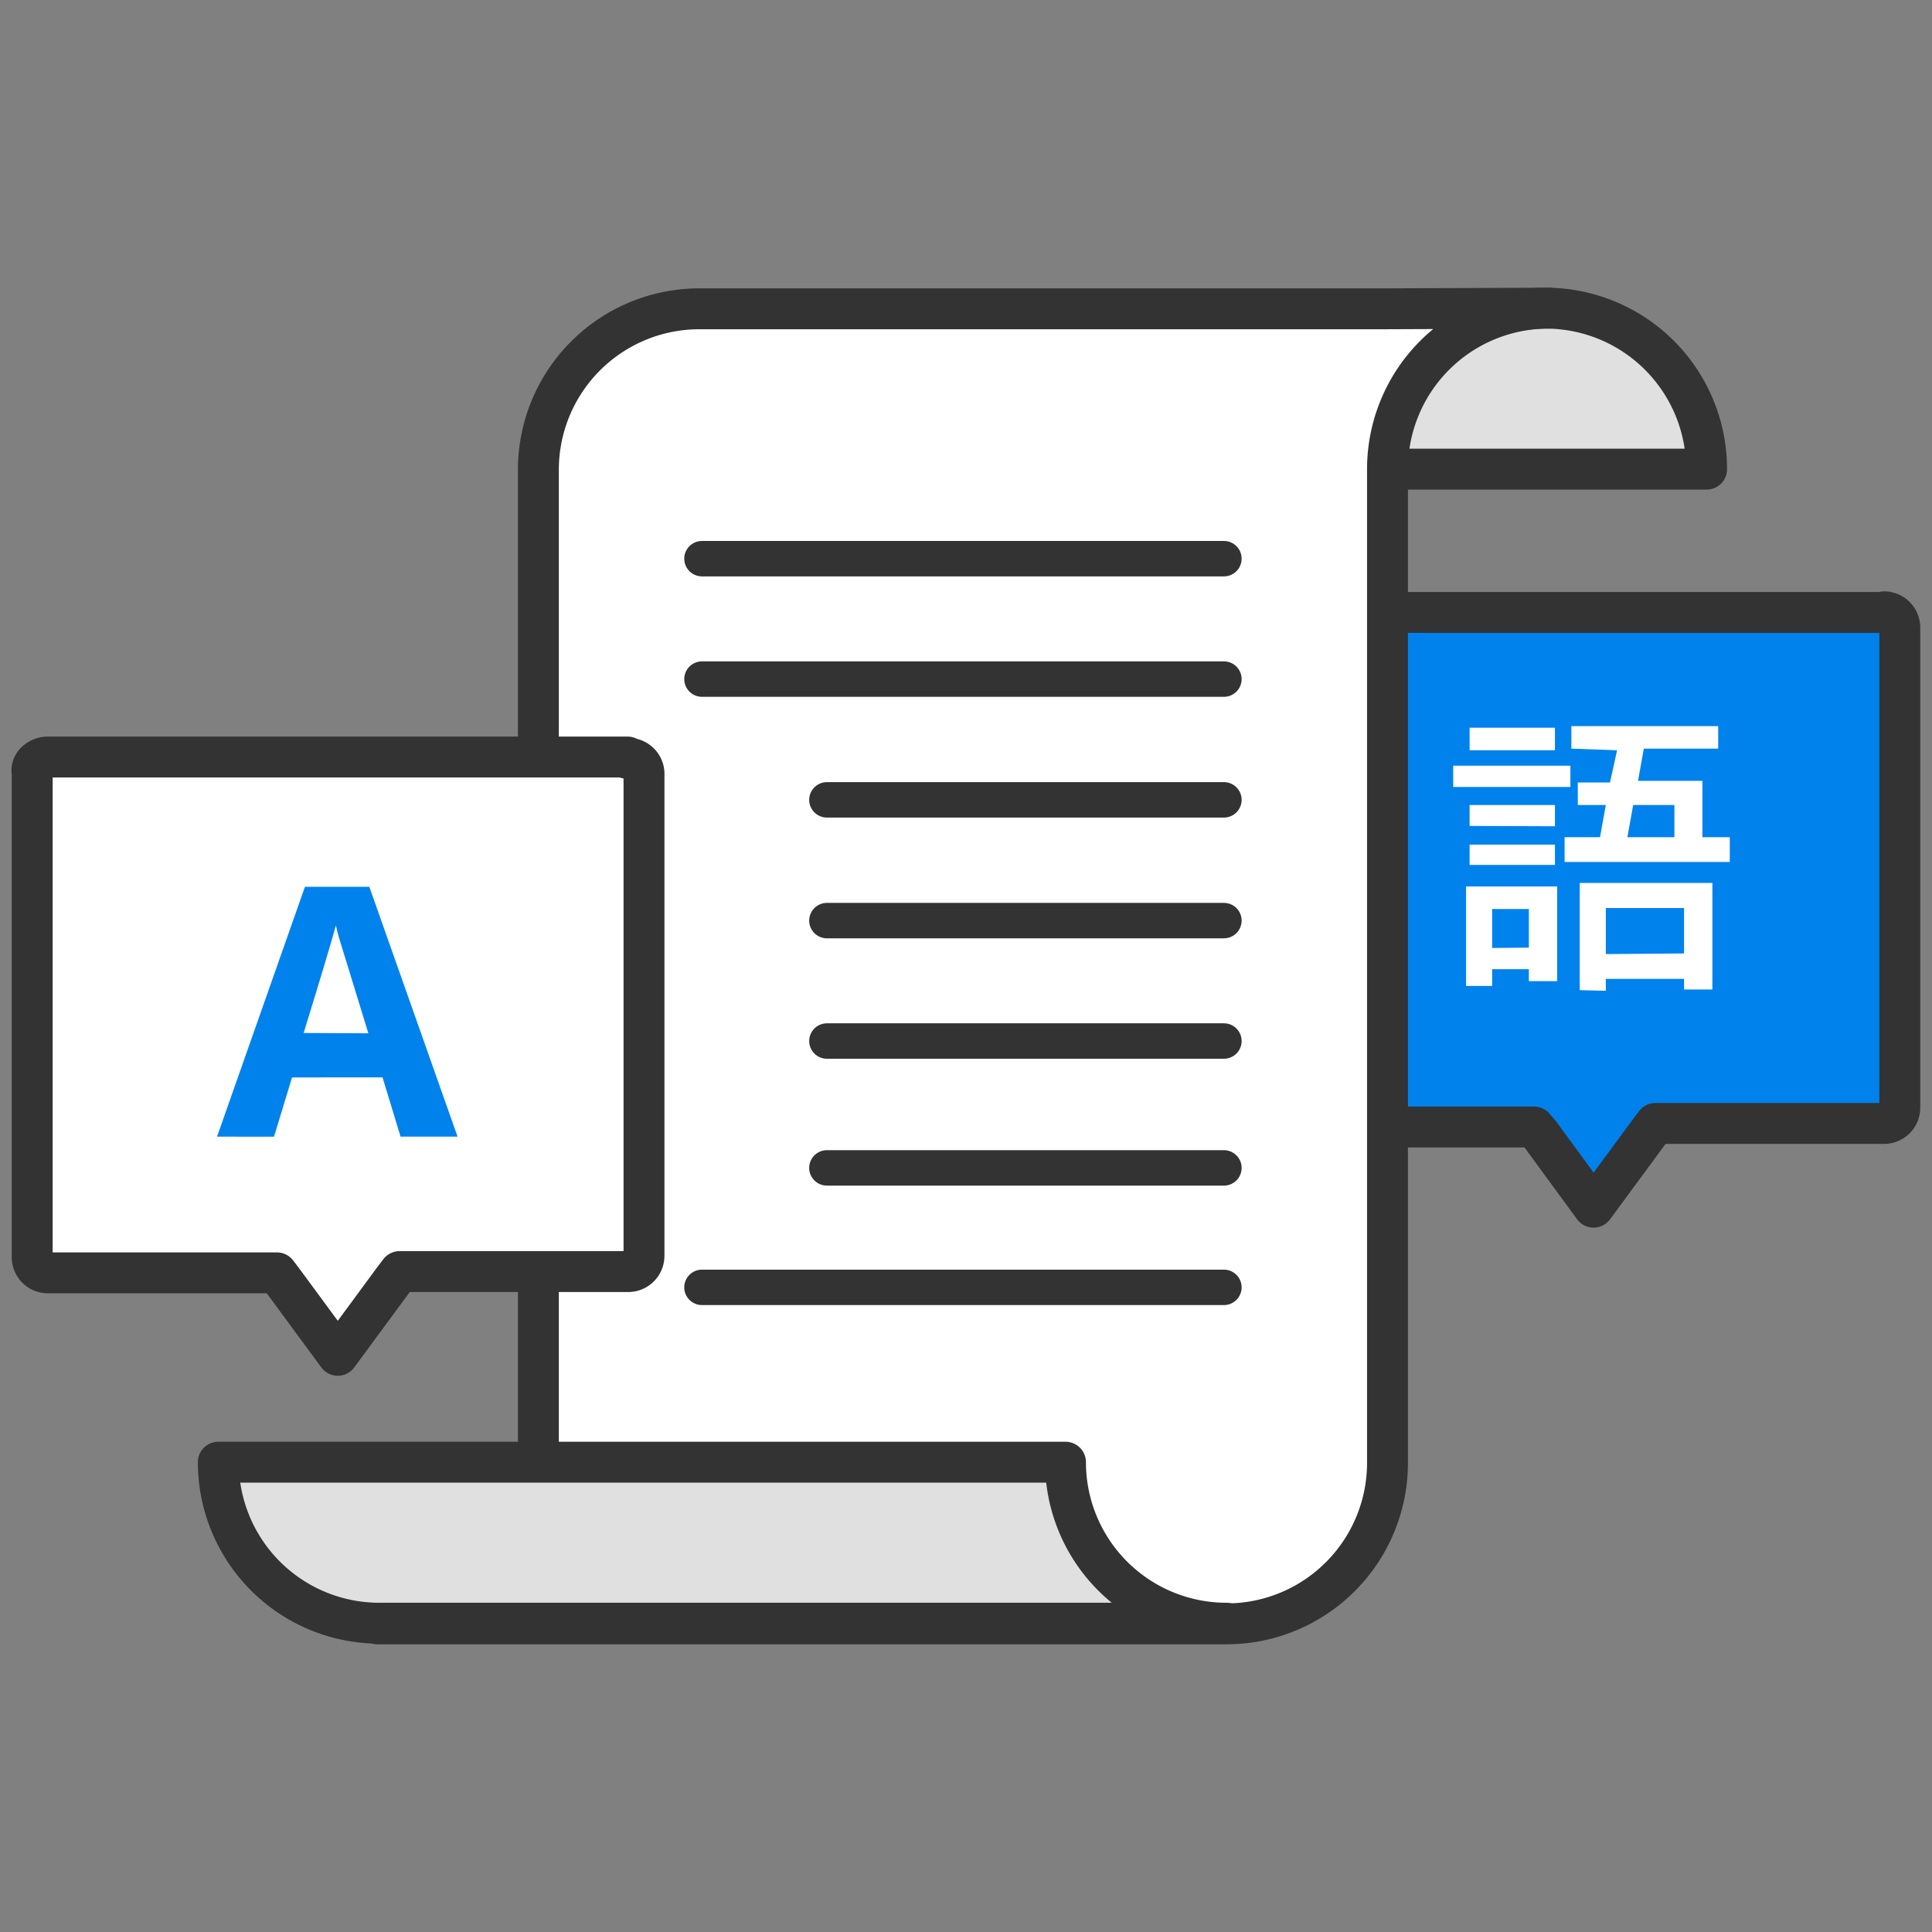
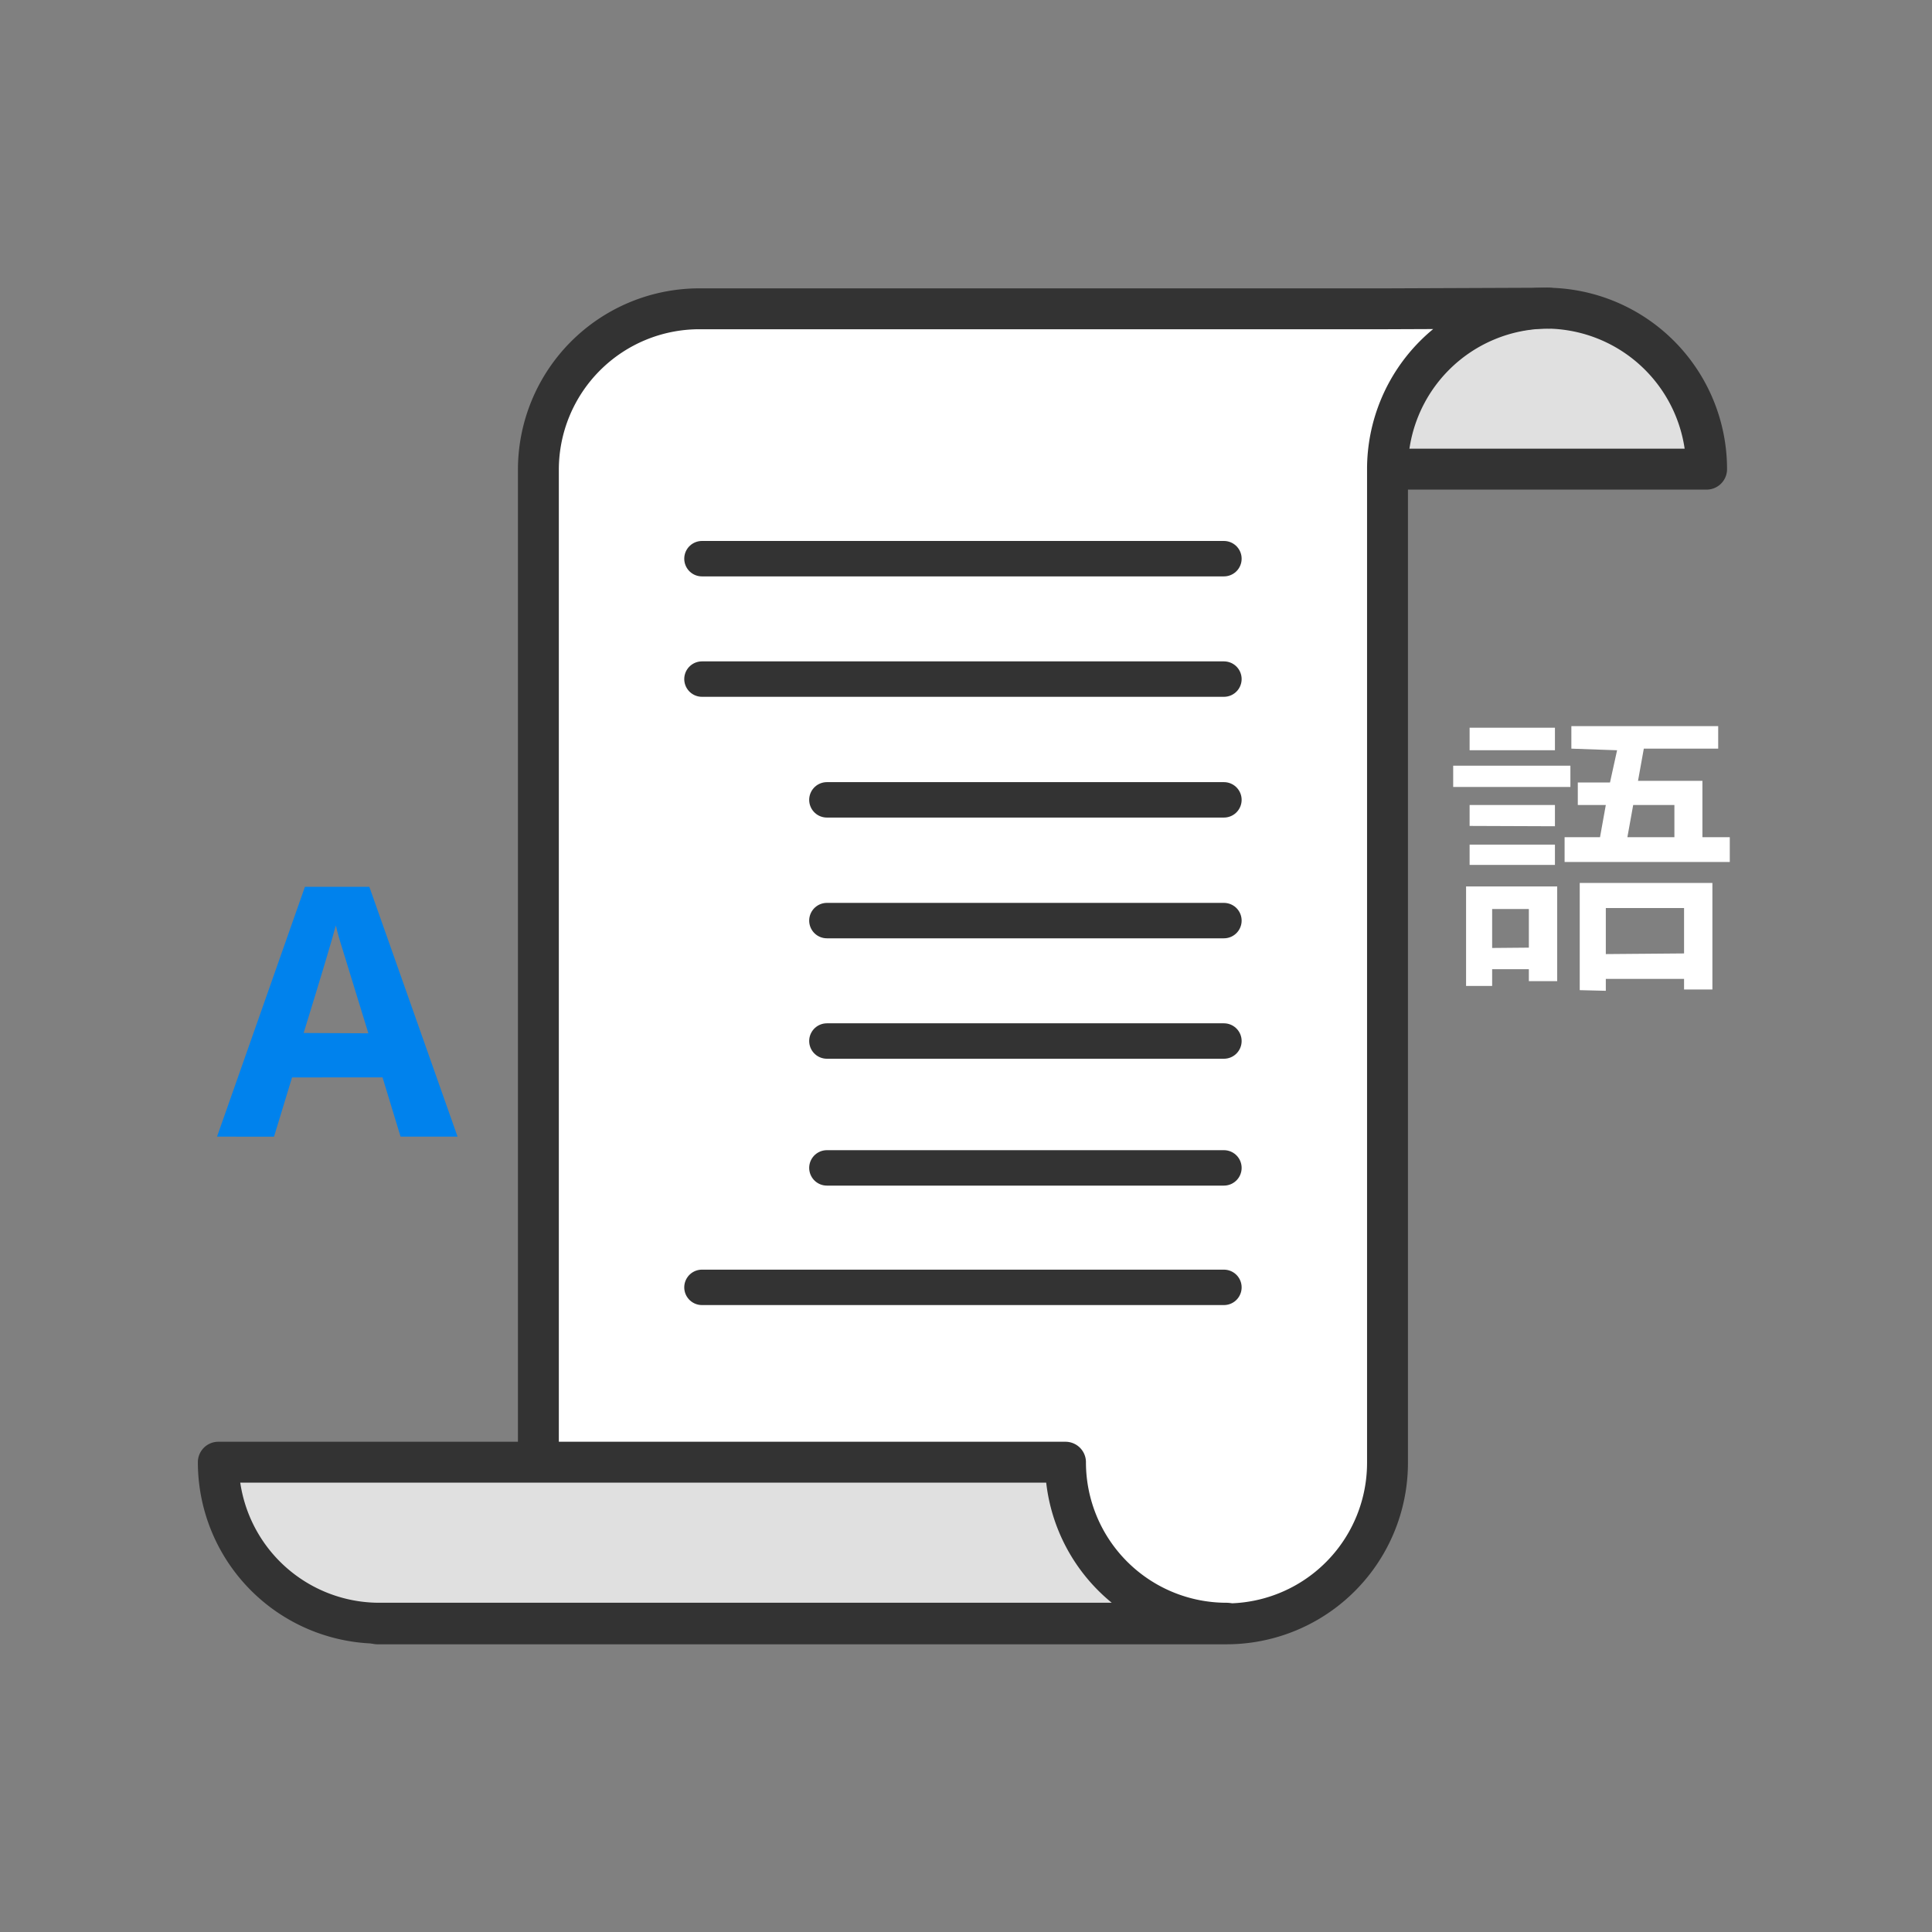
<svg xmlns="http://www.w3.org/2000/svg" viewBox="0 0 60 60">
  <rect x="0" y="0" width="60" height="60" fill="#808080" stroke="none" />
-   <path d="M58.51 19a.49.49 0 0 1 .49.49V34.4a.49.49 0 0 1-.49.49h-7.1l-.19.25-1.73 2.35-1.67-2.28-.18-.21h-7.1a.49.49 0 0 1-.49-.49v-15c-.06-.25.19-.49.49-.49h18" fill="#0082ed" stroke="#333" stroke-linecap="round" stroke-linejoin="round" stroke-width="1.27" />
  <path d="M45.13 24.44v-.66h3.64v.66zm.4 6.18v-3.09h2.83v2.94h-.88v-.37h-1.14v.52zm.11-7.32v-.7h2.65v.7zm0 2.35V25h2.65v.66zm0 1.21v-.63h2.65v.63zm1.84 2.57v-1.2h-1.14v1.21zm1.32-6.18v-.7h4.56v.7h-2.31l-.18 1h2V26h.85v.77h-5.13V26h1.1l.18-1H49v-.7h1l.22-1zm.26 7.5v-3.33h4.12v3.31h-.88v-.33h-2.43v.37zm3.24-1.14V28.2h-2.43v1.43zM52 26v-1h-1.28l-.18 1z" fill="#fff" />
  <path d="M53 14.57a5 5 0 0 0-10 0z" fill="#e0e0e0" stroke="#333" stroke-linecap="round" stroke-linejoin="round" stroke-width="1.27" />
  <path d="M43.07 9.59H21.72a5 5 0 0 0-5 5v30.84a5 5 0 0 1-5 5h26.37a5 5 0 0 0 5-5V14.57a5 5 0 0 1 5-5z" fill="#fff" stroke="#333" stroke-linecap="round" stroke-linejoin="round" stroke-width="1.27" />
  <path d="M38.09 50.41a5 5 0 0 1-5-5H6.78a5 5 0 0 0 5 5z" fill="#e0e0e0" stroke="#333" stroke-linecap="round" stroke-linejoin="round" stroke-width="1.27" />
  <path fill="#fff" stroke="#333" stroke-linecap="round" stroke-linejoin="round" stroke-width="1.1" d="M21.8 17.35h16.21M21.8 21.09h16.21M21.8 39.98h16.21M25.68 24.84h12.33M25.68 28.59h12.33M25.68 32.33h12.33M25.68 36.27h12.33" />
-   <path d="M19.47 23.55A.49.49 0 0 1 20 24v15a.49.49 0 0 1-.49.49h-7.1l-.19.25-1.73 2.35-1.7-2.31-.19-.25H1.5A.49.49 0 0 1 1 39V24c-.06-.25.19-.49.49-.49h18" fill="#fff" stroke="#333" stroke-linecap="round" stroke-linejoin="round" stroke-width="1.27" />
  <path d="M12.44 35.3l-.56-1.84H9.07l-.56 1.84H6.74l2.73-7.76h2l2.74 7.76zm-1-3.21l-.87-2.83c-.07-.22-.11-.39-.14-.52q-.18.68-1 3.34z" fill="#0082ed" />
</svg>